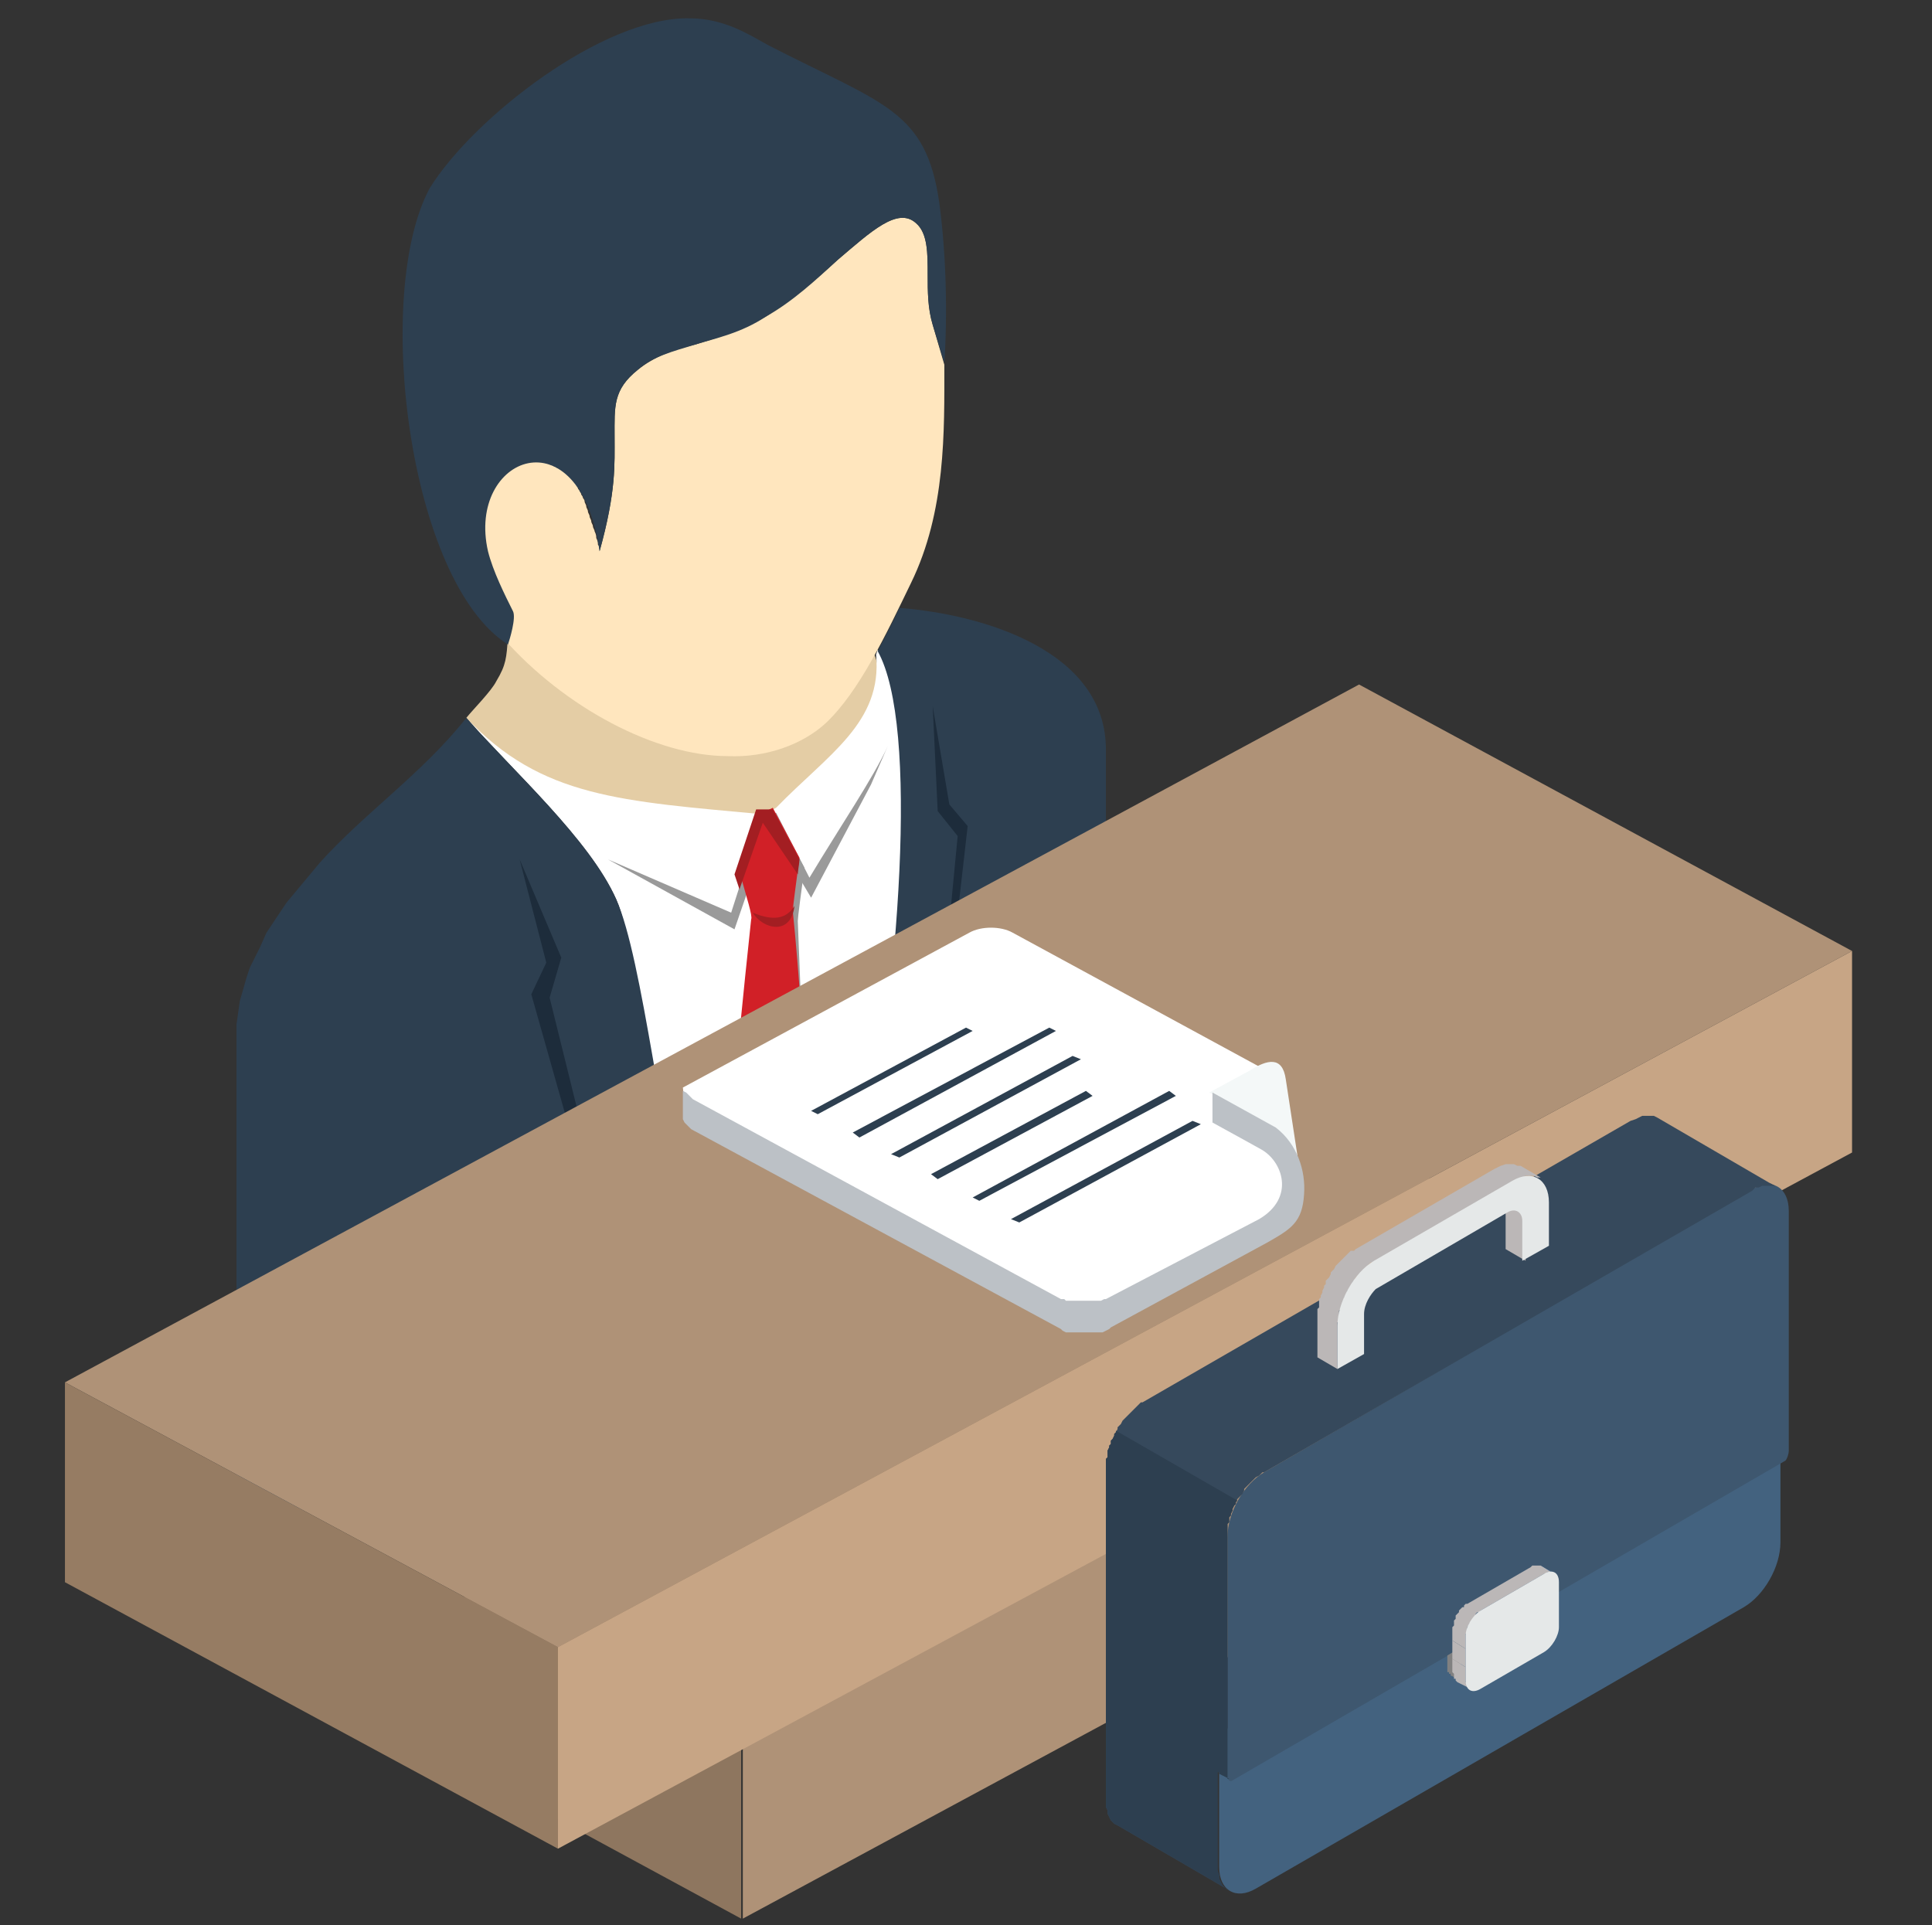
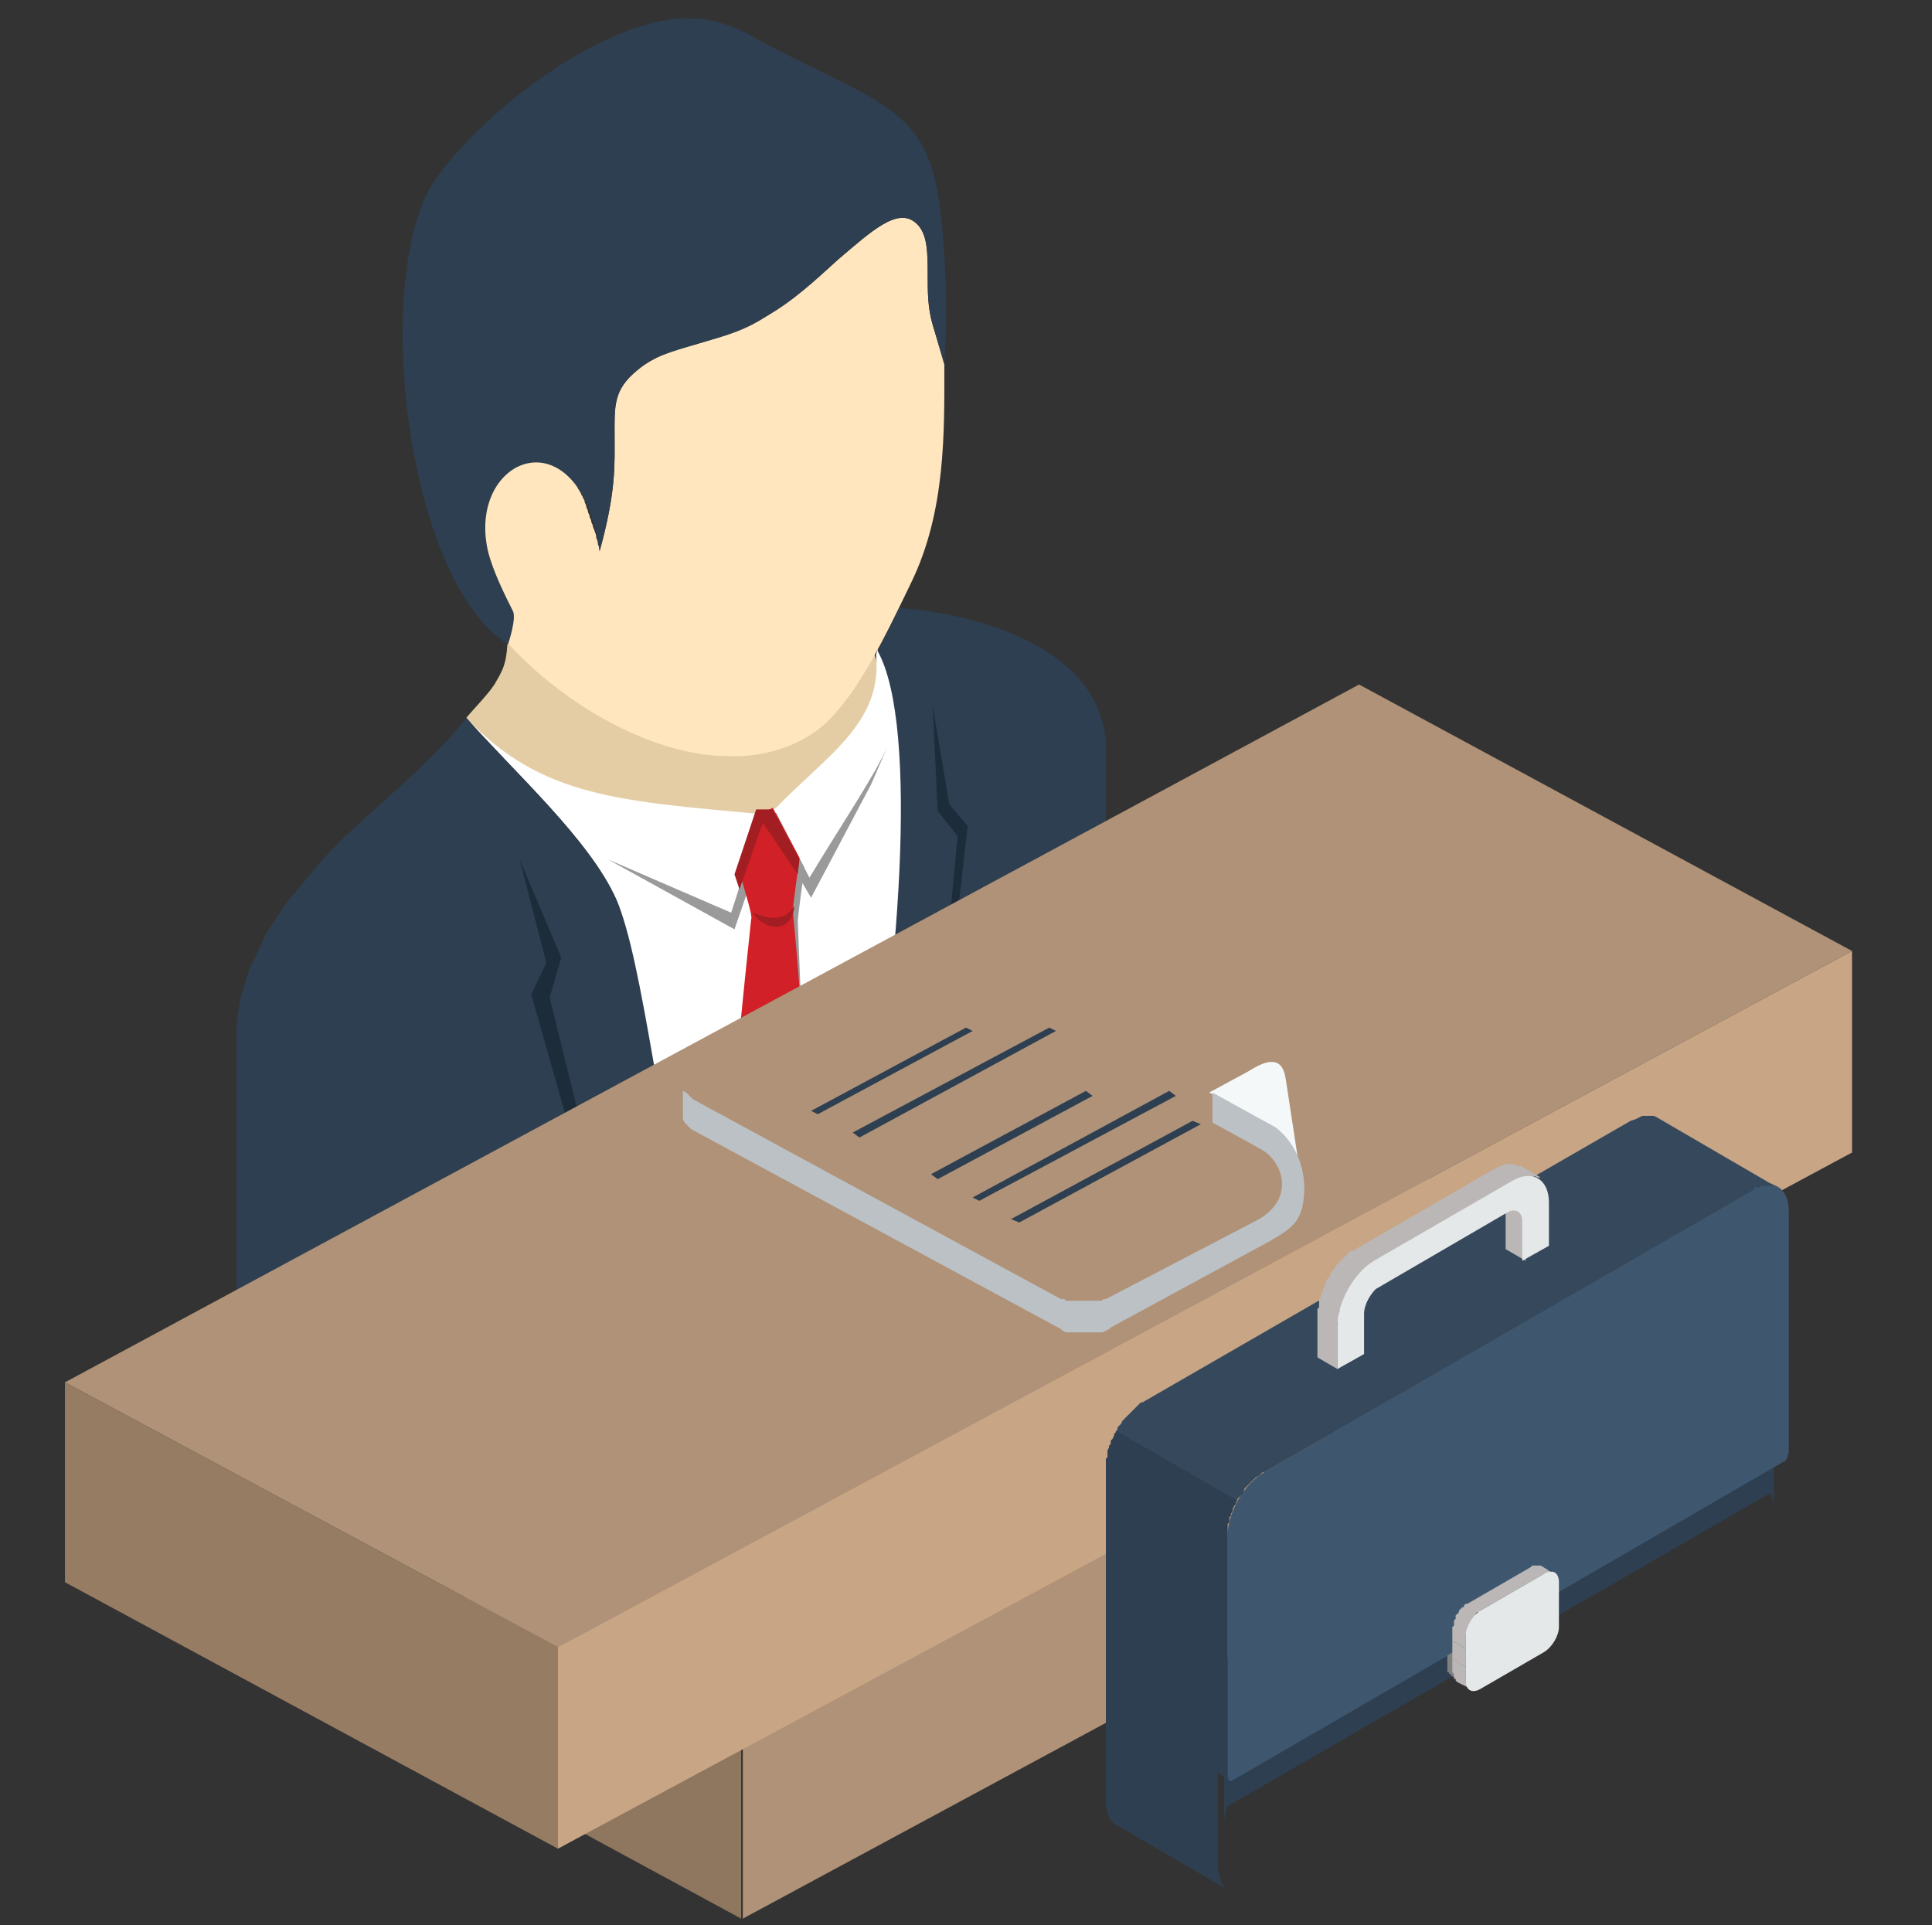
<svg xmlns="http://www.w3.org/2000/svg" version="1.1" id="Layer_1" x="0px" y="0px" viewBox="0 0 116 115.6" style="enable-background:new 0 0 116 115.6;" xml:space="preserve">
  <rect x="0" y="0" width="116" height="115.6" fill="#333333" stroke="none" />
  <style type="text/css">
	.st0{fill-rule:evenodd;clip-rule:evenodd;fill:#E4CDA5;}
	.st1{fill-rule:evenodd;clip-rule:evenodd;fill:#FFFFFF;}
	.st2{fill-rule:evenodd;clip-rule:evenodd;fill:#2D3F50;}
	.st3{fill-rule:evenodd;clip-rule:evenodd;fill:#FFE6BE;}
	.st4{fill-rule:evenodd;clip-rule:evenodd;fill:#9A9A9A;}
	.st5{fill-rule:evenodd;clip-rule:evenodd;fill:#D12027;}
	.st6{fill-rule:evenodd;clip-rule:evenodd;fill:#A31E22;}
	.st7{fill-rule:evenodd;clip-rule:evenodd;fill:#1D2C3B;}
	.st8{fill-rule:evenodd;clip-rule:evenodd;fill:#8E765F;}
	.st9{fill-rule:evenodd;clip-rule:evenodd;fill:#AF9277;}
	.st10{fill-rule:evenodd;clip-rule:evenodd;fill:#967C63;}
	.st11{fill-rule:evenodd;clip-rule:evenodd;fill:#C7A585;}
	.st12{fill-rule:evenodd;clip-rule:evenodd;fill:#F4F8F8;}
	.st13{fill-rule:evenodd;clip-rule:evenodd;fill:#BCC1C6;}
	.st14{fill-rule:evenodd;clip-rule:evenodd;fill:#43627F;}
	.st15{fill-rule:evenodd;clip-rule:evenodd;fill:#3E576F;}
	.st16{fill-rule:evenodd;clip-rule:evenodd;fill:#6A94BE;}
	.st17{fill-rule:evenodd;clip-rule:evenodd;fill:#818181;}
	.st18{fill-rule:evenodd;clip-rule:evenodd;fill:#BBB7B7;}
	.st19{fill-rule:evenodd;clip-rule:evenodd;fill:#E5E8E8;}
	.st20{fill-rule:evenodd;clip-rule:evenodd;fill:#36495C;}
</style>
  <g>
    <path class="st0" d="M28,43.1c0.4-0.5,1.5-1.6,1.8-2.2c0.6-1,0.6-1.4,0.7-2.6c5.2,6,17.3,9.5,22,1l0,0c1.3,3.2-2.4,9.2-7.3,11   c-3.6,1.3-9,0.5-11.7-2l-4.6-4.2L28,43.1z" />
    <path class="st1" d="M45.9,48.9c-8.6-0.8-13.4-1-17.9-5.8c2.8,3.2,7.4,7.3,9,10.9c1.6,3.6,1.6,15.1,3,24.1l13-7.5   c1.8-11.9,2.3-26.8-0.3-31.6l-0.1,0.3c0.4,4.1-2.9,6-6,9.2l0,0L45.9,48.9L45.9,48.9z" />
    <path class="st2" d="M66.4,62.9l0-17.9c0-5.9-7.3-8.1-12.4-8.5c-0.4,0.9-0.9,1.8-1.3,2.6c2.5,4.5,1.3,19.9-1,32.3L66.4,62.9   L66.4,62.9z M28.3,43.4L28,43.1C28.1,43.2,28.2,43.3,28.3,43.4L28.3,43.4z M28,43.1c2.8,3.2,7.4,7.3,9,10.9   c1.6,3.6,2.7,14.4,4.8,23L14.2,93V67.7v-0.2v-0.2V67v-0.2v-0.2v-0.2v-0.2v-0.2v-0.2v-0.2v-0.2v-0.2v-0.2v-0.2v-0.2V64l0-0.2v-0.2   v-0.2v-0.2v-0.2v-0.2v-0.2v-0.2v-0.2l0-0.7l0.1-0.7l0.1-0.7l0.2-0.7l0.2-0.7l0.2-0.6l0.3-0.6l0.3-0.6L16,56l0.4-0.6l0.4-0.6   l0.4-0.6l0.5-0.6l0.5-0.6l0.5-0.6l0.5-0.6C21.9,48.8,25.4,46.4,28,43.1L28,43.1z" />
    <path class="st3" d="M49.6,43.4c2-1.9,3.6-5.3,5.1-8.4c2.1-4.3,2-9.1,2-13.1L56,19.5c-0.3-1-0.3-2-0.3-3c0-1.3,0-2.5-0.7-3.1   c-1.1-1-2.7,0.5-4.7,2.2c-1.3,1.2-2.8,2.4-4.3,3.4c-1.6,0.9-3,1.3-4.3,1.7l0,0c-1.3,0.3-2.4,0.7-3.4,1.5c-1.5,1.2-1.4,2.2-1.4,4   c0,1.7,0.1,3.3-0.9,6.9c0-0.1,0-0.3-0.1-0.4c0-0.1,0-0.2-0.1-0.4c0-0.1,0-0.2-0.1-0.4c0-0.1-0.1-0.2-0.1-0.3c0-0.1-0.1-0.2-0.1-0.3   c0-0.1-0.1-0.2-0.1-0.3l0,0c0-0.1-0.1-0.2-0.1-0.3c0-0.1-0.1-0.2-0.1-0.3c0-0.1-0.1-0.2-0.1-0.3c0-0.1-0.1-0.2-0.1-0.2   c0-0.1-0.1-0.2-0.1-0.2c0-0.1-0.1-0.2-0.1-0.2c0-0.1-0.1-0.1-0.1-0.2c0-0.1-0.1-0.1-0.1-0.2l0,0c0-0.1-0.1-0.1-0.1-0.2   c0-0.1-0.1-0.1-0.1-0.2c0-0.1-0.1-0.1-0.1-0.2l0,0c-0.1,0-0.1-0.1-0.2-0.1c-0.1,0-0.1-0.1-0.2-0.1l0,0c-0.1,0-0.1-0.1-0.2-0.1   c-0.1,0-0.1-0.1-0.2-0.1l0,0c-0.1,0-0.1-0.1-0.2-0.1c-0.1,0-0.1-0.1-0.2-0.1c-0.1,0-0.1,0-0.2-0.1c-0.1,0-0.1,0-0.2-0.1l0,0   c-0.1,0-0.1,0-0.2,0c-0.1,0-0.1,0-0.2,0c-0.1,0-0.1,0-0.2,0l0,0c-0.1,0-0.1,0-0.2,0l0,0c-0.1,0-0.1,0-0.2,0l0,0c-0.1,0-0.1,0-0.2,0   l0,0c-0.1,0-0.1,0-0.2,0l0,0c-0.1,0-0.1,0-0.2,0l0,0c-0.1,0-0.1,0-0.2,0l0,0c-0.1,0-0.1,0-0.2,0.1c-0.1,0-0.1,0-0.2,0.1l0,0   c0,0-0.1,0-0.1,0.1l0,0c0,0-0.1,0.1-0.1,0.1l0,0c0,0-0.1,0.1-0.1,0.1l0,0c0,0-0.1,0.1-0.1,0.1c0,0-0.1,0.1-0.1,0.1l0,0   c0,0-0.1,0.1-0.1,0.1l0,0c0,0-0.1,0.1-0.1,0.1l0,0c0,0-0.1,0.1-0.1,0.1l0,0c0,0-0.1,0.1-0.1,0.1l0,0c0,0.1-0.1,0.1-0.1,0.2l0,0   c0,0.1-0.1,0.1-0.1,0.2c0,0.1-0.1,0.1-0.1,0.2l0,0c0,0.1-0.1,0.1-0.1,0.2l0,0c0,0.1-0.1,0.1-0.1,0.2l0,0c0,0.1,0,0.1-0.1,0.2l0,0   c0,0.1,0,0.1-0.1,0.2c0,0.1,0,0.1-0.1,0.2l0,0c0,0.1,0,0.1,0,0.2c0,0.1,0,0.1,0,0.2c0,0.1,0,0.1,0,0.2l0,0c0,0.1,0,0.2,0,0.2   c0,0.1,0,0.2,0,0.2c0,0.1,0,0.2,0,0.2c0,0.1,0,0.2,0,0.2c0,0.1,0,0.2,0,0.3c0,0.1,0,0.2,0,0.3c0,0.1,0,0.2,0,0.3l0,0   c0,0.1,0,0.2,0.1,0.3c0.3,1.2,0.9,2.6,1.5,3.6c0.2,0.3-0.1,1.2-0.2,1.7c3.7,4.2,9.2,7.1,13.5,7.1C46,45.5,48.2,44.7,49.6,43.4z" />
    <path class="st2" d="M25.8,11.3c-3.4,6.3-1.3,23.6,4.7,27.4c0.1-0.3,0.5-1.6,0.3-2c-0.5-1-1.2-2.4-1.5-3.6c-1.3-5.7,5.5-8.4,6.7,0   c1-3.6,0.9-5.2,0.9-6.9c0-1.8-0.1-2.8,1.4-4c0.9-0.8,2.1-1.1,3.4-1.5l0,0c1.3-0.4,2.8-0.7,4.3-1.7c1.6-0.9,3-2.2,4.3-3.4   c2-1.7,3.6-3.2,4.7-2.2c0.7,0.6,0.7,1.8,0.7,3.1c0,1,0,2,0.3,3l0.7,2.3c0.2-3.1,0.1-6.6-0.3-9.6c-0.8-5.6-3.3-5.9-10.3-9.5   c-1.1-0.6-2.6-1.6-4.7-1.6C36.2,1,28.4,7.1,25.8,11.3z" />
    <g>
      <path class="st4" d="M46.6,48.8l-0.9,0.4l-1.8,5.6l-7.4-3.2l7.6,4.2l2.1-6.1l2.5,4.2l3.6-6.8l1-2.3c-0.8,1.8-2.9,4.9-4.7,7.9    L46.6,48.8L46.6,48.8z M36.5,51.6L36.5,51.6L36.5,51.6z" />
    </g>
    <path class="st4" d="M48.6,73.1l-0.7-17.8c0-0.2,0.2-1.7,0.4-3.2l-1.6-3l-0.6,0.4l-1.3,3.9c0.3,1.1,0.7,2.3,0.6,2.5   c-0.3,2.8-0.6,11.6-0.9,19.5L48.6,73.1z" />
    <path class="st5" d="M48.7,73c0-3.5,0-6.5-0.1-6.8c-0.4-3.7-0.6-7.6-1-11.5c0-0.2,0.2-1.7,0.4-3.2l-1.6-3l-0.6,0.3l-1.3,3.9   c0.3,1.1,0.7,2.3,0.6,2.5c-0.5,4.6-0.9,9.1-1.4,13.5c0,0.3-0.1,3.4-0.1,7.1L48.7,73z" />
    <path class="st6" d="M47.7,54.4c-0.5,0.8-1.3,0.9-2.5,0.4C45.8,55.8,47.5,56.2,47.7,54.4z" />
    <path class="st6" d="M47.9,52.5c0-0.2,0.1-0.7,0.1-0.9l-1.6-3l-0.1,0l-0.1,0l-0.1,0l-0.1,0l-0.1,0l-0.1,0l-0.1,0l-0.1,0l-0.1,0   l-0.1,0l-1.3,3.9c0.1,0.3,0.2,0.6,0.3,0.9l1.4-4L47.9,52.5z" />
    <polygon class="st7" points="31.9,59.7 32.8,57.8 31.2,51.6 33.7,57.5 33,59.9 37.8,79.3 37.5,79.5  " />
    <polygon class="st7" points="58.1,49.6 57,48.3 56,42.4 56.3,48.7 57.5,50.2 55.7,69 55.9,68.9  " />
  </g>
  <g>
    <g>
      <polygon class="st8" points="94.3,75.3 77.6,66.4 27.9,93.2 44.5,102.2   " />
      <polygon class="st8" points="44.5,102.2 27.9,93.2 27.9,93.7 27.9,94.4 27.9,95.1 27.9,95.9 27.9,96.8 27.9,97.7 27.9,98.7     27.9,99.7 27.9,100.6 27.9,101.6 27.9,102.5 27.9,103.4 27.9,104.2 27.9,105 27.9,105.6 27.9,106.2 44.5,115.2 44.5,114.6     44.5,114 44.5,113.2 44.5,112.4 44.5,111.5 44.5,110.6 44.5,109.6 44.5,108.7 44.5,107.7 44.5,106.7 44.5,105.8 44.5,104.9     44.5,104.1 44.5,103.4 44.5,102.7   " />
    </g>
    <path class="st9" d="M94.3,88.4c0-2.6,0-10.4,0-13l-49.7,26.8c0,2.6,0,10.4,0,13L94.3,88.4z" />
    <polygon class="st9" points="111.2,57.1 81.6,41.1 3.9,83 33.5,98.9  " />
    <polygon class="st10" points="33.5,98.9 3.9,83 3.9,95 33.5,111  " />
    <polygon class="st11" points="33.5,111 111.2,69.2 111.2,57.1 33.5,98.9  " />
    <g>
-       <path class="st1" d="M63.5,79.6c-0.2-0.1-0.5-0.3-0.7-0.4c-3.9-2.1-12.3-6.6-12.4-6.8c-0.1-0.1-0.1-0.2-0.1-0.3L42,67.9    c-0.3-0.4-0.9-1.5-1-2.6L58.2,56c0.7-0.4,1.9-0.4,2.6,0L77,64.8l0.8,5.6l-0.1,0.3l-2.5,4.2l-8.7,4.7c-0.4,0.2-0.9,0.3-1.5,0.3    C64.4,79.9,63.9,79.8,63.5,79.6z" />
      <path class="st12" d="M72.6,65.6l2.4-1.3c1.1-0.7,2-0.9,2.2,0.5l0.9,5.9l-1.7-3.1L72.6,65.6z" />
      <path class="st13" d="M41,65.3v1.7l0,0.2l0.1,0.2l0.2,0.2l0.2,0.2l22.2,12l0.1,0.1l0.2,0.1l0.2,0l0.2,0l0.2,0l0.2,0l0.2,0l0.2,0    l0.2,0l0.2,0l0.2,0l0.2,0l0.2,0l0.2-0.1l0.2-0.1l0.1-0.1l9.4-5.1c1.4-0.8,2.1-1.2,2.2-2.9c0.1-1.4-0.4-3-1.7-4l-3.8-2.1l0,1.8    l2,1.1l0.9,0.5c1.3,0.7,2.1,2.9-0.1,4.2L66.4,78L66.3,78l-0.2,0.1L66,78.1l-0.2,0l-0.2,0l-0.2,0l-0.2,0l-0.2,0l-0.2,0l-0.2,0    l-0.2,0l-0.2,0l-0.2,0L64,78.1L63.9,78L63.7,78L41.6,66l-0.2-0.2l-0.2-0.2L41,65.5L41,65.3z" />
      <polygon class="st2" points="61.2,73.4 72.1,67.5 71.6,67.3 60.7,73.2   " />
      <polygon class="st2" points="58.8,72.1 70.6,65.8 70.2,65.5 58.4,71.9   " />
      <polygon class="st2" points="56.3,70.8 65.6,65.8 65.2,65.5 55.9,70.5   " />
-       <polygon class="st2" points="54,69.5 64.9,63.6 64.4,63.4 53.5,69.3   " />
      <polygon class="st2" points="51.6,68.3 63.4,61.9 63,61.7 51.2,68   " />
      <polygon class="st2" points="49.1,66.9 58.4,61.9 58,61.7 48.7,66.7   " />
    </g>
  </g>
  <g>
    <path class="st2" d="M106.5,85.4v5.2c0-0.6-0.2-1-0.3-0.9c-12.8,7.4-19.6,11.3-32.4,18.7c-0.2,0.1-0.3,0.7-0.3,1.2v-5.2   c0,0.6,0.2,1,0.3,0.9c12.8-7.4,19.6-11.3,32.4-18.7C106.4,86.5,106.5,86,106.5,85.4z" />
-     <path class="st14" d="M73.5,103.9c-0.2,0.1-0.3,0.4-0.3,0.6v7.6c0,1.4,1,2,2.2,1.3l29.3-16.9c1.2-0.7,2.2-2.4,2.2-3.9V85   c0-0.2-0.2-0.3-0.3-0.2C94.7,91.6,85.9,96.7,73.5,103.9z" />
    <path class="st15" d="M107.4,87.1V72.7c0-1.4-1-2-2.2-1.3L75.9,88.4c-1.2,0.7-2.2,2.4-2.2,3.9v14.4c0,0.2,0.2,0.3,0.3,0.2l13.8-8   v-0.8c0-0.5,0.4-1.2,0.9-1.5l3.8-2.2c0.5-0.3,0.9-0.1,0.9,0.5v0.8l13.8-8C107.3,87.6,107.4,87.3,107.4,87.1z" />
    <polygon class="st16" points="93,94.3 92.5,94 92.6,94.1 92.6,94.1 92.7,94.2 92.7,94.2 92.7,94.3 92.7,94.4 92.8,94.5 92.8,94.6    92.8,95.3 93.3,95.7 93.3,94.9 93.3,94.8 93.3,94.7 93.3,94.6 93.2,94.5 93.2,94.5 93.2,94.4 93.1,94.4  " />
    <polygon class="st17" points="87.9,101 87.1,100.6 87.1,100.5 87,100.5 87,100.4 86.9,100.4 86.9,100.3 86.9,100.2 86.9,100.1    86.9,100 86.9,99.4 87.4,99.1 87.7,99.2 87.7,100.5 87.7,100.6 87.7,100.7 87.7,100.8 87.7,100.8 87.8,100.9 87.8,101 87.9,101     " />
    <g>
      <polygon class="st18" points="88.3,101.4 87.5,101 87.4,100.9 87.4,100.9 87.4,100.8 87.3,100.8 87.3,100.7 87.3,100.6     87.3,100.5 87.2,100.4 87.2,99.6 88,100.1 88,100.9 88,101 88.1,101.1 88.1,101.1 88.1,101.2 88.1,101.3 88.2,101.3 88.2,101.4       " />
      <polygon class="st18" points="88,100.1 87.2,99.6 87.2,98.5 88,99   " />
      <polygon class="st18" points="88,99 87.2,98.5 87.2,97.7 87.3,97.6 87.3,97.5 87.3,97.4 87.3,97.3 87.4,97.2 87.4,97.1 87.4,97     87.5,96.9 87.6,96.8 87.6,96.7 87.7,96.6 87.8,96.5 87.9,96.5 87.9,96.4 88,96.3 88.1,96.3 91.9,94.1 92,94 92.1,94 92.2,94     92.2,94 92.3,94 92.4,94 92.5,94 92.5,94 93.3,94.5 93.2,94.4 93.2,94.4 93.1,94.4 93,94.4 93,94.4 92.9,94.4 92.8,94.5     92.7,94.5 88.9,96.7 88.8,96.8 88.7,96.8 88.6,96.9 88.6,97 88.5,97.1 88.4,97.2 88.4,97.3 88.3,97.4 88.2,97.5 88.2,97.6     88.1,97.7 88.1,97.8 88.1,97.9 88.1,98 88,98.1 88,98.2   " />
    </g>
    <path class="st19" d="M93.6,96.9v0.8c0,0.5-0.4,1.2-0.9,1.5l-3.8,2.2c-0.5,0.3-0.9,0.1-0.9-0.5v-0.8V99v-0.8c0-0.5,0.4-1.2,0.9-1.5   l3.8-2.2c0.5-0.3,0.9-0.1,0.9,0.5v0.8V96.9z" />
    <polygon class="st20" points="106.2,71 99.5,67.1 99.3,67 99.2,67 99,67 98.8,67 98.6,67 98.4,67.1 98.2,67.2 97.9,67.3 68.6,84.2    68.5,84.2 68.4,84.3 68.3,84.4 68.2,84.5 68.1,84.6 68,84.7 67.9,84.8 67.8,84.9 67.7,85 67.6,85.1 67.5,85.2 67.4,85.3 67.3,85.5    67.2,85.6 67.1,85.7 67.1,85.8 67,86 66.9,86.1 66.9,86.2 66.8,86.4 66.7,86.5 66.7,86.7 66.6,86.8 66.6,86.9 66.5,87.1 66.5,87.2    66.5,87.4 66.5,87.5 66.4,87.6 66.4,87.8 66.4,87.9 66.4,88 66.4,100.6 66.4,102.4 66.4,108.2 66.4,108.5 66.5,108.7 66.5,108.9    66.6,109.1 66.7,109.3 66.8,109.4 66.9,109.5 67.1,109.6 73.8,113.5 73.6,113.4 73.5,113.3 73.4,113.2 73.3,113 73.2,112.8    73.2,112.6 73.1,112.3 73.1,112.1 73.1,106.3 73.1,106.4 73.2,106.4 73.2,106.5 73.2,106.5 73.8,106.8 73.7,106.8 73.7,106.7    73.7,106.7 73.7,106.6 73.7,92.2 73.7,92.1 73.7,92 73.7,91.8 73.7,91.7 73.7,91.5 73.8,91.4 73.8,91.3 73.8,91.1 73.9,91    73.9,90.9 74,90.7 74,90.6 74.1,90.4 74.2,90.3 74.2,90.2 74.3,90 74.4,89.9 74.5,89.8 74.6,89.7 74.7,89.5 74.7,89.4 74.8,89.3    74.9,89.2 75,89.1 75.1,89 75.2,88.9 75.3,88.8 75.4,88.7 75.6,88.6 75.7,88.5 75.8,88.4 75.9,88.4 105.2,71.5 105.4,71.3    105.6,71.3 105.8,71.2 106.1,71.2 106.2,71.2 106.4,71.2 106.6,71.2 106.8,71.3  " />
    <g>
      <polygon class="st18" points="80.3,82.2 79.1,81.5 79.1,78.9 79.1,78.7 79.1,78.6 79.2,78.5 79.2,78.3 79.2,78.2 79.2,78     79.3,77.9 79.3,77.8 79.4,77.6 79.4,77.5 79.5,77.3 79.5,77.2 79.6,77.1 79.6,76.9 79.7,76.8 79.8,76.7 79.9,76.5 79.9,76.4     80,76.3 80.1,76.2 80.2,76 80.3,75.9 80.4,75.8 80.5,75.7 80.6,75.6 80.7,75.5 80.8,75.4 80.9,75.3 81,75.2 81.1,75.1 81.3,75.1     81.4,75 89.7,70.2 89.9,70.1 90.1,70 90.4,69.9 90.6,69.9 90.8,69.9 90.9,69.9 91.1,70 91.3,70 92.5,70.7 92.3,70.7 92.1,70.6     92,70.6 91.8,70.6 91.6,70.6 91.4,70.7 91.1,70.8 90.9,70.9 82.6,75.7 82.5,75.8 82.3,75.8 82.2,75.9 82.1,76 82,76.1 81.9,76.2     81.8,76.3 81.7,76.4 81.6,76.5 81.5,76.6 81.4,76.7 81.3,76.9 81.2,77 81.2,77.1 81.1,77.2 81,77.4 80.9,77.5 80.9,77.6     80.8,77.8 80.7,77.9 80.7,78 80.6,78.2 80.6,78.3 80.5,78.5 80.5,78.6 80.4,78.7 80.4,78.9 80.4,79 80.4,79.2 80.4,79.3     80.3,79.4 80.3,79.6   " />
      <polygon class="st18" points="91.6,75.7 90.4,75 90.4,72.6 90.4,72.5 90.3,72.4 90.3,72.3 90.3,72.3 90.3,72.2 90.2,72.1     90.2,72.1 90.1,72.1 91.3,72.8 91.4,72.8 91.4,72.8 91.5,72.9 91.5,73 91.5,73 91.6,73.1 91.6,73.2 91.6,73.3   " />
    </g>
    <path class="st19" d="M81.9,78.9v2.4l-1.6,0.9v-2.6c0-1.4,1-3.2,2.2-3.9l8.3-4.8c1.2-0.7,2.2-0.1,2.2,1.3v2.6l-1.6,0.9v-2.4   c0-0.5-0.4-0.8-0.9-0.5l-7.9,4.6C82.3,77.7,81.9,78.3,81.9,78.9z" />
    <polygon class="st2" points="67,85.9 67,86 66.9,86.1 66.9,86.2 66.8,86.4 66.7,86.5 66.7,86.7 66.6,86.8 66.6,86.9 66.5,87.1    66.5,87.2 66.5,87.4 66.5,87.5 66.4,87.6 66.4,87.8 66.4,87.9 66.4,88 66.4,100.6 66.4,102.4 66.4,108.2 66.4,108.5 66.5,108.7    66.5,108.9 66.6,109.1 66.7,109.3 66.8,109.4 66.9,109.5 67.1,109.6 73.8,113.5 73.6,113.4 73.5,113.3 73.4,113.2 73.3,113    73.2,112.8 73.2,112.6 73.1,112.3 73.1,112.1 73.1,106.3 73.1,106.4 73.2,106.4 73.2,106.5 73.2,106.5 73.8,106.8 73.7,106.8    73.7,106.7 73.7,106.7 73.7,106.6 73.7,92.2 73.7,92.1 73.7,92 73.7,91.8 73.7,91.7 73.7,91.5 73.8,91.4 73.8,91.3 73.8,91.1    73.9,91 73.9,90.9 74,90.7 74,90.6 74.1,90.4 74.2,90.3 74.2,90.2 74.3,90.1  " />
  </g>
</svg>